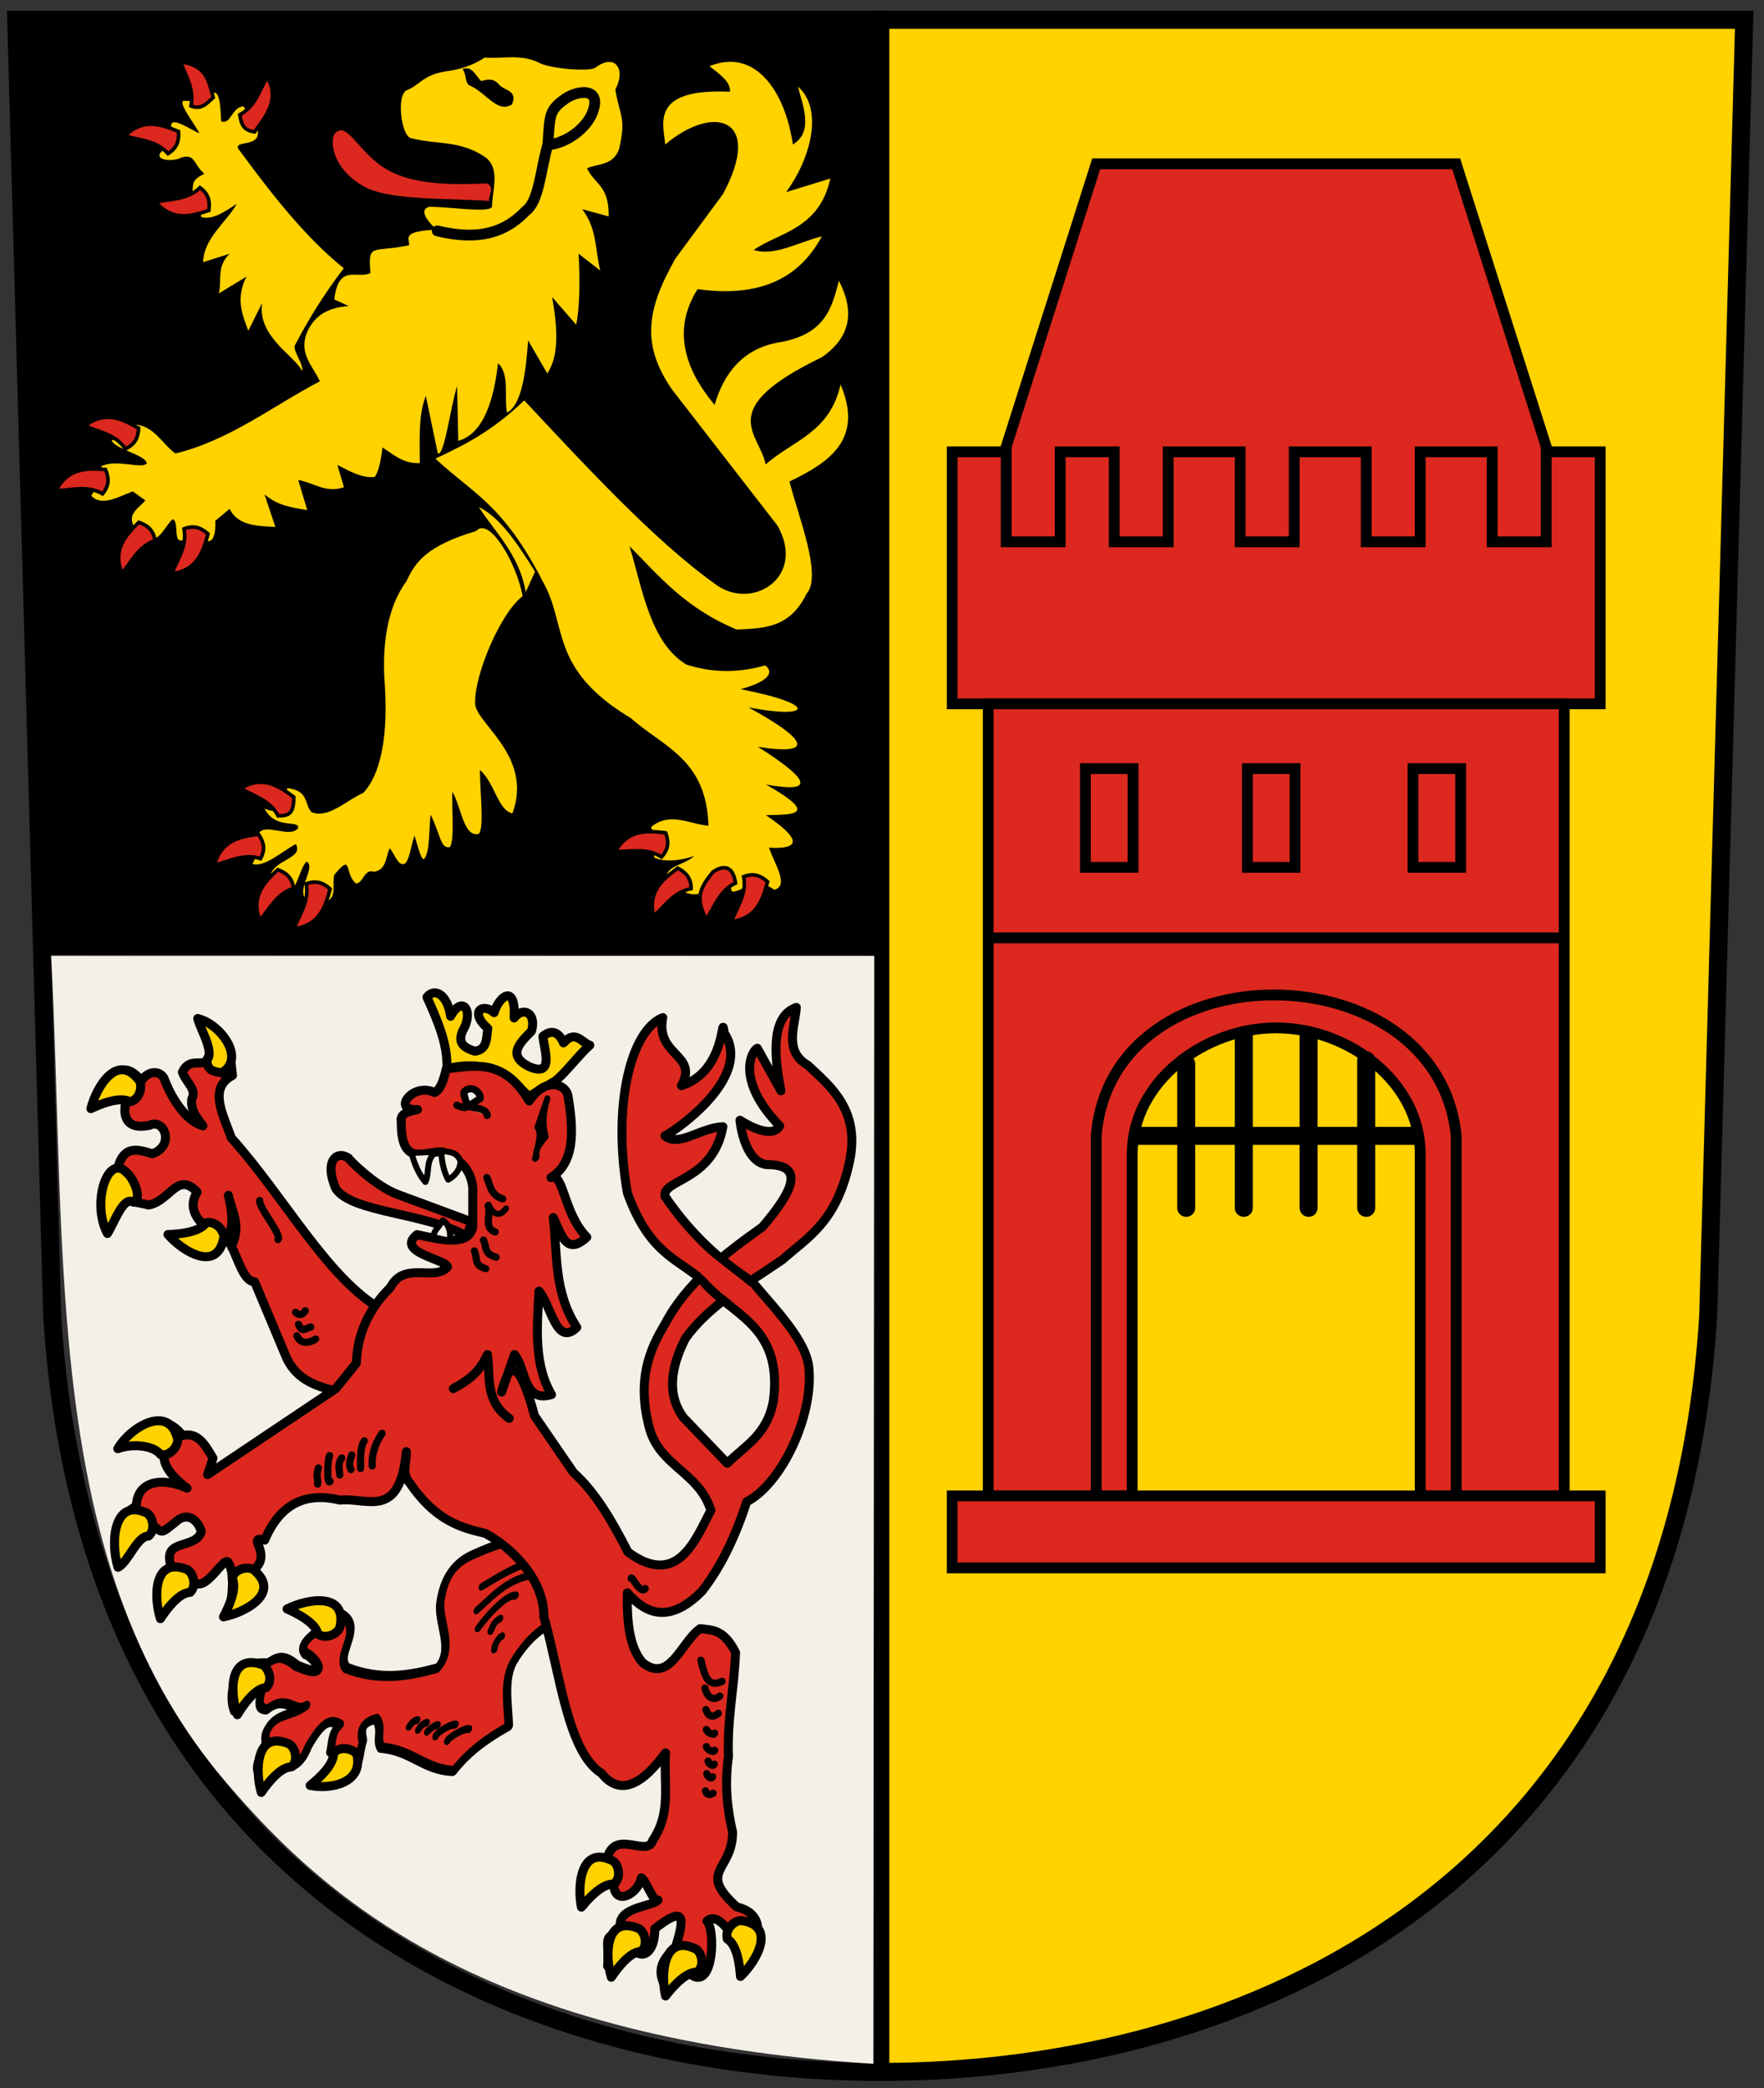
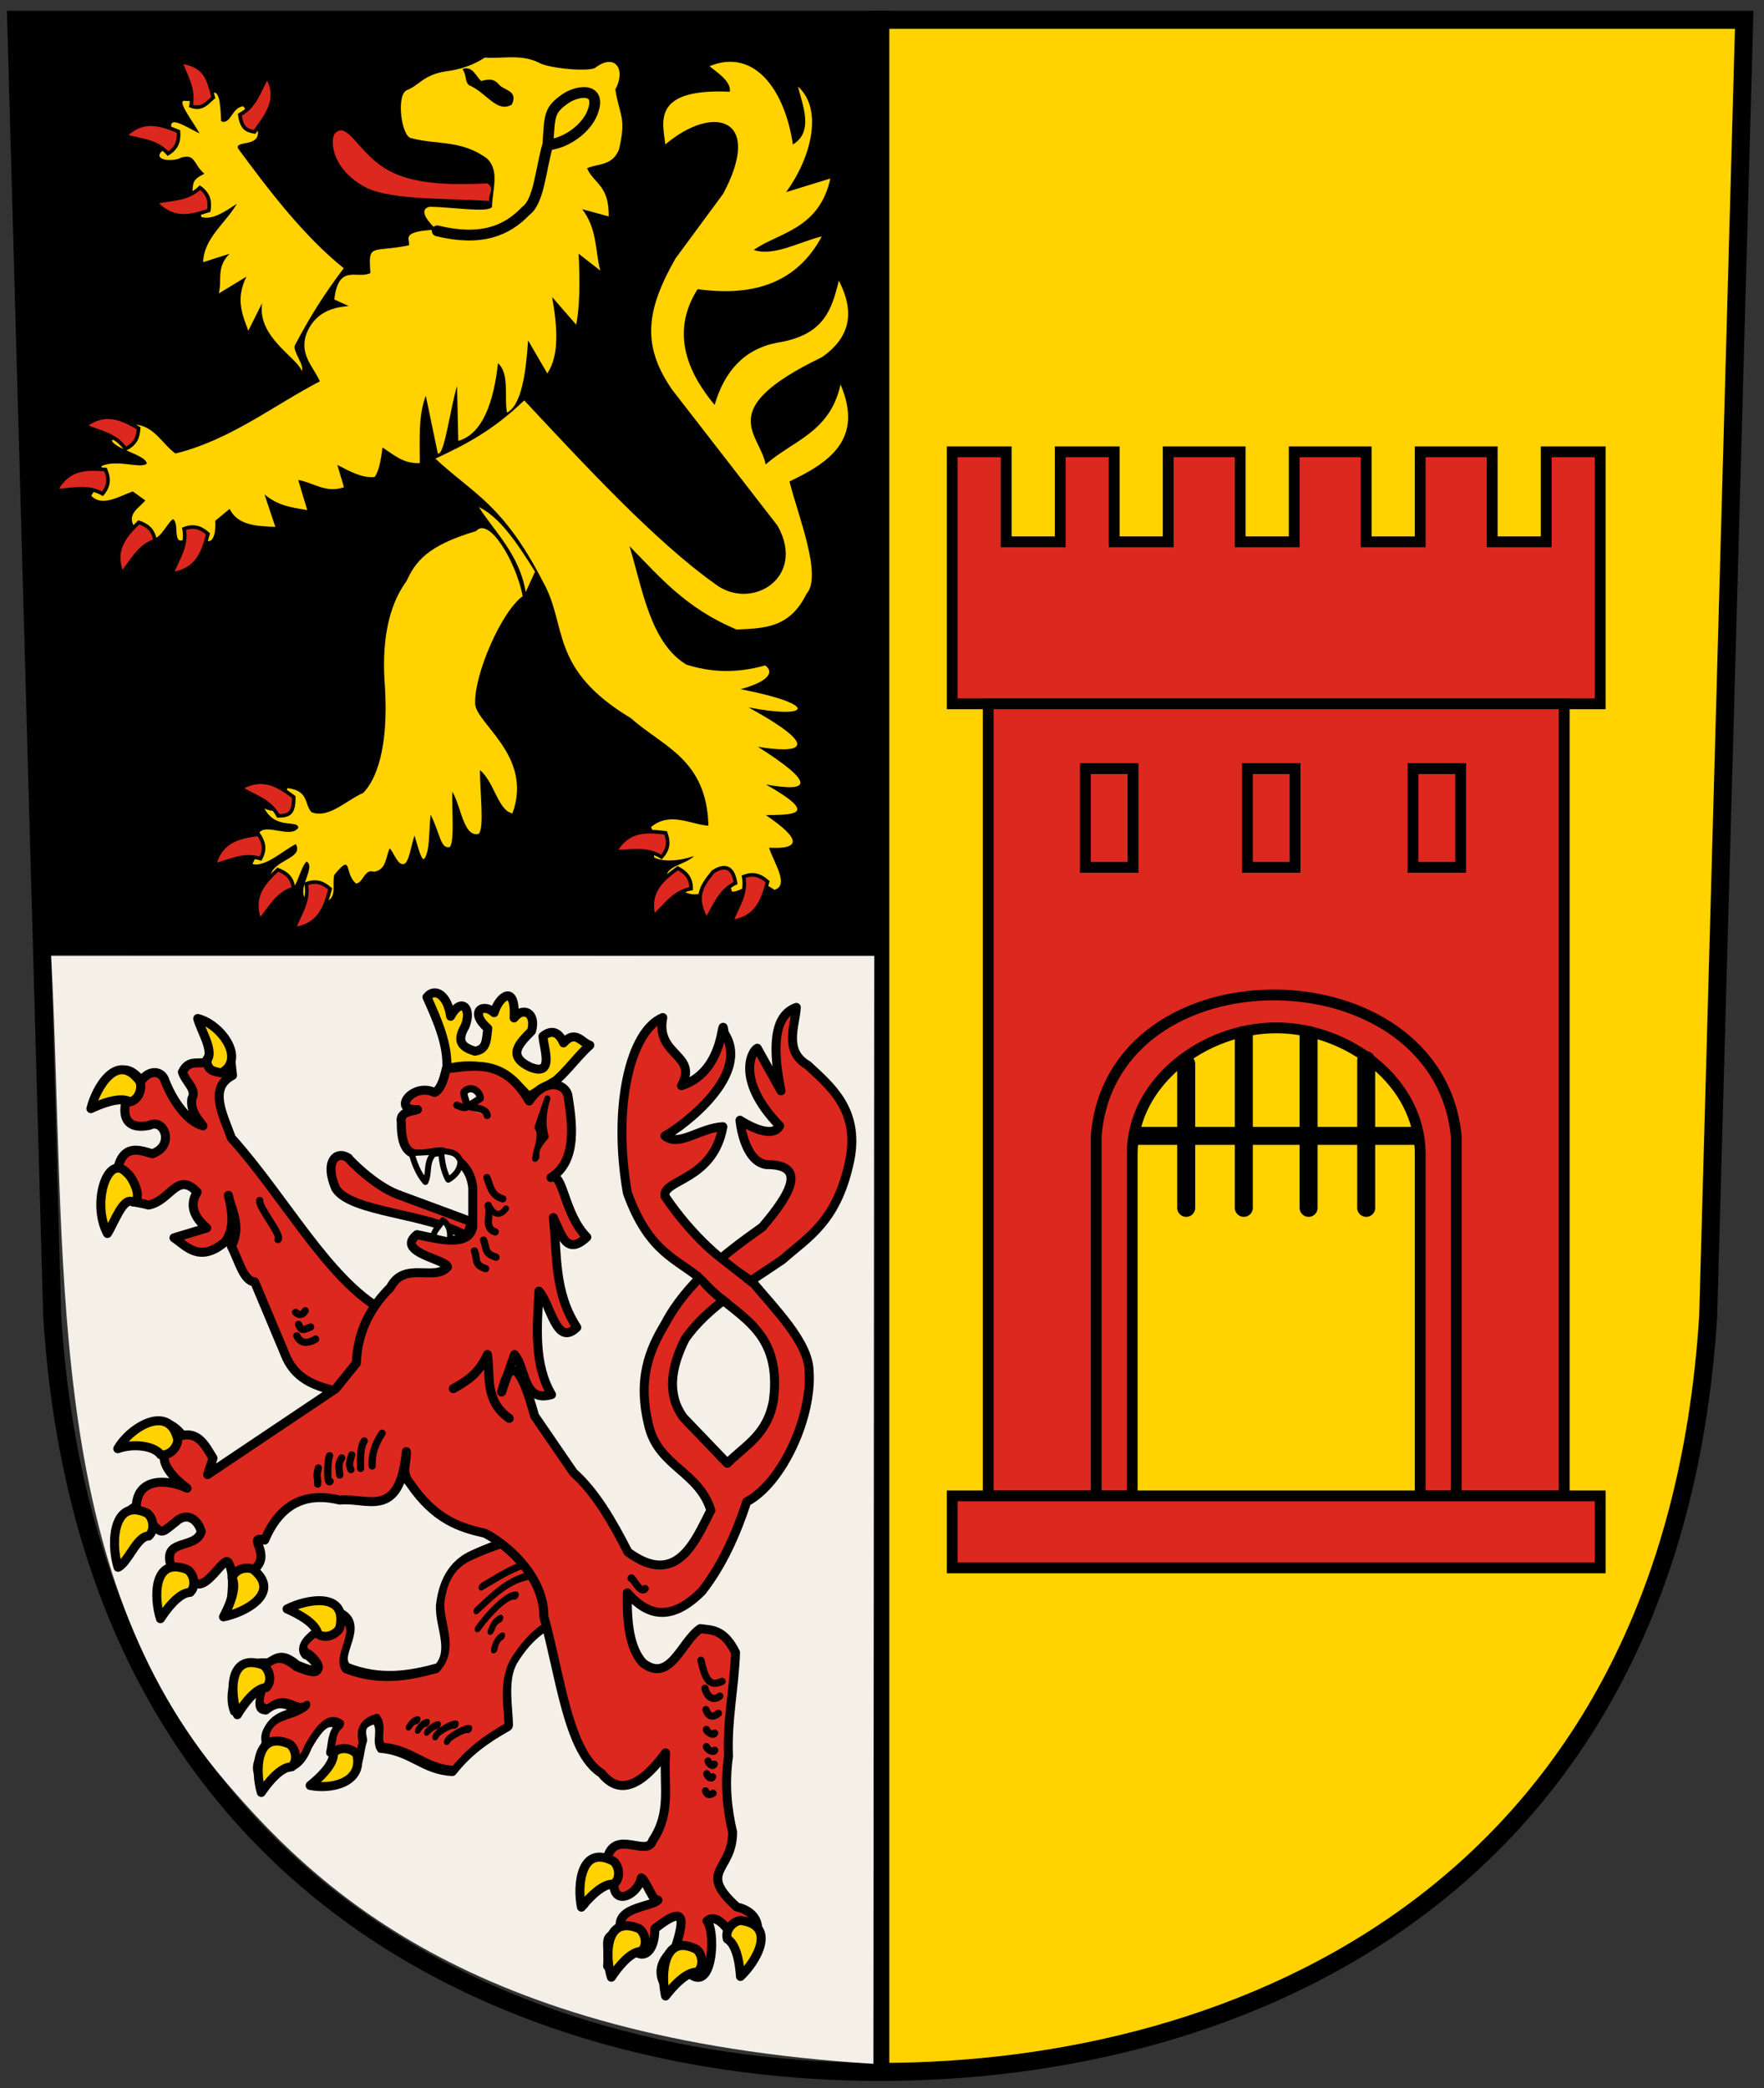
<svg xmlns="http://www.w3.org/2000/svg" height="580" width="490" version="1.1">
  <rect width="100%" height="100%" fill="#333333" stroke="none" />
  <g transform="translate(0,-472.362)">
    <g transform="translate(-35.5,195.5)">
      <path stroke-linejoin="miter" d="m520,282.36-10,360c-10,160-130,210-230,210v-570z" stroke="#000" stroke-linecap="butt" stroke-miterlimit="4" stroke-dasharray="none" stroke-width="5" fill="#ffd200" />
-       <path stroke-linejoin="miter" d="m340,322.36,100,0,35,110-170,0z" stroke="#000" stroke-linecap="butt" stroke-miterlimit="4" stroke-dasharray="none" stroke-width="3" fill="#dc281e" />
      <path stroke-linejoin="miter" d="m300,402.36,15,0,0,25,15,0,0-25,15,0,0,25,15,0,0-25,20,0,0,25,15,0,0-25,20,0,0,25,15,0,0-25,20,0,0,25,15,0,0-25,15,0,0,70-180,0z" stroke="#000" stroke-linecap="butt" stroke-miterlimit="4" stroke-dasharray="none" stroke-width="3" fill="#dc281e" />
      <path stroke-linejoin="miter" d="m310,472.36,160,0,0,220-40,0,0-95c0-20-20-35-40-35s-40,15-40,35v95h-40z" stroke="#000" stroke-linecap="butt" stroke-miterlimit="4" stroke-dasharray="none" stroke-width="3" fill="#dc281e" />
      <rect stroke-linejoin="miter" stroke-dasharray="none" height="20" width="180" stroke="#000" stroke-linecap="round" stroke-miterlimit="4" y="692.36" x="300" stroke-width="3" fill="#dc281e" />
      <rect stroke-linejoin="miter" stroke-dasharray="none" height="27.42" width="13.237" stroke="#000" stroke-linecap="round" stroke-miterlimit="4" y="490.36" x="337" stroke-width="3" fill="none" />
      <rect stroke-linejoin="miter" stroke-dasharray="none" height="27.42" width="13.237" stroke="#000" stroke-linecap="round" stroke-miterlimit="4" y="490.36" x="382" stroke-width="3" fill="none" />
      <rect stroke-linejoin="miter" stroke-dasharray="none" height="27.42" width="13.237" stroke="#000" stroke-linecap="round" stroke-miterlimit="4" y="490.36" x="428" stroke-width="3" fill="none" />
      <path stroke-linejoin="miter" d="m340,692.36,0-100c4.312-52.66,94.8-51.714,100,0v100" stroke="#000" stroke-linecap="butt" stroke-miterlimit="4" stroke-dasharray="none" stroke-width="3" fill="none" />
-       <path stroke-linejoin="miter" d="m310,537.36,160,0" stroke="#000" stroke-linecap="butt" stroke-miterlimit="4" stroke-dasharray="none" stroke-width="3" fill="none" />
      <path stroke-linejoin="miter" d="m350,592.36,80,0,0,0,0,0" stroke="#000" stroke-linecap="butt" stroke-miterlimit="4" stroke-dasharray="none" stroke-width="5" fill="none" />
      <path stroke-linejoin="round" d="m381,564.36,0,48" stroke="#000" stroke-linecap="round" stroke-miterlimit="4" stroke-dasharray="none" stroke-width="5" fill="none" />
      <path stroke-linejoin="round" d="m399,564.36,0,48" stroke="#000" stroke-linecap="round" stroke-miterlimit="4" stroke-dasharray="none" stroke-width="5" fill="none" />
      <path stroke-linejoin="round" d="m365,572.36,0,40" stroke="#000" stroke-linecap="round" stroke-miterlimit="4" stroke-dasharray="none" stroke-width="5" fill="none" />
      <path stroke-linejoin="round" d="m415,571.36,0,41" stroke="#000" stroke-linecap="round" stroke-miterlimit="4" stroke-dasharray="none" stroke-width="5" fill="none" />
      <path stroke-linejoin="miter" d="m40,282.36,10,360c10,160,130,210,230,210v-570z" stroke="#000" stroke-linecap="butt" stroke-miterlimit="4" stroke-dasharray="none" stroke-width="5" fill="none" />
      <path d="m40,282.36,240,0,0,260-231.18-0.236z" fill="#000" />
-       <path d="m49.692,542.36,228.65,0-0.236,307.75c-112.33-6.94-155.51-49.05-182.24-81.08-48.403-59.45-41.778-142.76-46.166-226.67z" fill="#f4f0e8" />
+       <path d="m49.692,542.36,228.65,0-0.236,307.75c-112.33-6.94-155.51-49.05-182.24-81.08-48.403-59.45-41.778-142.76-46.166-226.67" fill="#f4f0e8" />
      <path stroke-linejoin="round" d="m159.61,573.74c8.803-2.36,16.348,0.285,22.687,7.731l7.628-4.479c3.225-2.796,6.35-7.101,9.417-9.818-2.21-0.638-3.986-4.42-7.306-0.64-1.167-2.703-3.03-3.987-5.718-1.846,0.232,3.449,3.331,11.43-3.654,8.521-6.49-3.117-2.798-6.624,0.482-9.957,1.437-5.12-2.406-6.868-4.838-3.646,0.534-9.687-4.152-6.113-5.557-1.468-3.093-2.854-7.028-0.265-1.768,4.365-0.375,3.045-0.19,5.908-3.573,6.342-4.235-1.285-4.878-3.202-2.708-6.982,2.047-5.099-1.155-8.153-4.035-2.722-0.795-5.783-4.315-8.162-6.572-5.315,2.994,6.638,5.891,13.275,5.516,19.913z" stroke="#000" stroke-linecap="butt" stroke-miterlimit="4" stroke-dasharray="none" stroke-width="2.493" fill="#ffd200" />
      <path stroke-linejoin="round" d="m94.236,564.91c4.688,0.778,4.756,0.245,5.841,10.663-6.763,3.526-2.613,10.849-0.309,17.362,14.911,16.619,26.844,39.318,42.028,47.836l-4.001,9.362c-0.347,8.993-4.986,9.861-8.272,13.29-5.168-1.292-11.369-2.75-14.446-9.427l-8.838-21.064c-3.147-0.233-4.46-6.13-6.467-9.88,2.976-5.815-0.176-10.348-0.824-14.165,1.102,4.638,1.777,9.172-0.89,12.889-7.13,6.023-10.748,1.24-14.232-1.096l9.091-2.73c-3.631-3.087-4.868-6.38-2.667-9.971-5.497-5.87-7.39,2.419-13.489,3.606-4.61-1.313-6.066-0.179-6.141-4.403-2.139,4.93-4.768,3.293-4.515,7.542,0.561-2.699-6.739-4.114,1.965-12.893,1.63-7.183,5.86-5.679,9.732-4.499,6.406-2.234,3.304-10.002-0.782-7.901-6.86,1.431-7.655-3.08-6.285-7.605-2.5-2.287-5.73,0.138-8.891,1.325,3.627-6.13,7.09-13.259,12.902-6.098,2.322-3.298,5.861-2.778,6.627,0.139,2.096,5.277,6.046,11.18,10.492,12.379-1.24-1.783-3.62-4.063-3.06-7.565,1.437-2.516-1.675-4.494-2.641-7.364,1.668-3.399,3.951-2.232,6.382-2.687,1.909-3.438,2.946-4.737,1.689-7.043z" stroke="#000" stroke-linecap="butt" stroke-miterlimit="4" stroke-dasharray="none" stroke-width="2.5" fill="#dc281e" />
      <g stroke-linejoin="round" transform="matrix(0.575,0.275,-0.407,0.802,201.772,437.857)" stroke="#000" stroke-miterlimit="4" stroke-dasharray="none">
        <path d="m89.705,326.55c-2.293-5.223,8.976-4.967,12.726-3.829,14.004-0.342,6.857,11.966,14.209,14.221,15.339-0.765,25.785-6.046,35.4-12.096,2.853-7.606-7.679-12.123-11.518-18.184-3.441-6.614-3.506-12.767,2.837-18.046,13.574-11.833,27.365-18.239,42.72-21.164,11.688,5.594,16.228,11.903,19.082,18.38-9.572,7.143-22.748,9.117-24.756,27.114-0.21,6.656,6.302,12.599,10.902,18.576-5.647,5.89-10.518,12.168-12.626,19.827-11.904,3.625-20.38-0.26-32.715,3.17-3.819-1.453-3.077-5.717-7.747-7.339-4.66,2.946-3.983,5.056-0.625,8.002,0.88,4.433,5.044,8.309,0.265,11-1.869,4.439-10.864,6.907-6.87-5.713,1.907,0.382-0.013,2.581-4.159,1.788-0.741-2.497-3.398-5.216-1.485-8.597-4.859-0.46-7.354,1.213-8.005,10.281,0.753,5.088-1.213,7.456-4.459,8.544-3.169,0.714-3.843-2.313-5.391-4.03-1.21,3.894-4.701,6.146-0.636,10.588-8.159-1.977-5.475-4.784-6.743-9.345,0.099-2.367-1.933-2.188-2.002-4.739-0.165-6.14,6.758-7.097,10.326-12.106-2.939,3.934-10.043-0.78-14.379,6.203-3.902,1.226-5.398-1.054-6.203-7.351-3.544,5.294-7.962,2.349-6.447,11.94-5.581-3.429-10.688-13.548,3.314-17.301,2.271-2.128,3.08-5.078,12.141-3.387,19.424-0.614,2.514-5.3,1.421-4.526-4.995-1.211-2.264-5.27,1.06-9.546-1.148-5.241-14.417,1.074-9.637-2.336z" stroke-linecap="butt" stroke-width="3.303" fill="#dc281e" />
        <path d="m180.63,277.28c-15.482,4.474-20.85,11.837-27.315,18.887" stroke-linecap="round" stroke-width="2.643" fill="none" />
        <path d="m178.14,283.4c-15.482,4.474-17.841,12.338-22.134,20.057" stroke-linecap="round" stroke-width="2.643" fill="none" />
        <path d="m168.12,294.26c-3.113,0.462-6.809,7.825-8.093,14.039" stroke-linecap="round" stroke-width="2.643" fill="none" />
        <path d="m166.64,302.76c-1.955,1.858-1.099,3.382-1.139,4.572" stroke-linecap="round" stroke-width="2.643" fill="none" />
        <path d="m170.82,307.44c-1.119,0.856-1.099,3.382-0.304,4.572" stroke-linecap="round" stroke-width="2.643" fill="none" />
        <path d="m202.07,282.53c-1.999-3.276-10.486-2.555-10.499-2.448" stroke-linecap="round" stroke-width="2" fill="none" />
        <path d="m189.37,270.33c-1.955,1.858-0.598,5.555-0.638,6.745" stroke-linecap="round" stroke-width="2" fill="none" />
        <path d="m170.34,343.82c-0.96-0.194,3.893-5.992,6.003-6.166" stroke-linecap="round" stroke-width="2.643" fill="none" />
        <path d="m164.89,344.06c-0.96-0.194,3.225-5.658,5.334-5.831" stroke-linecap="round" stroke-width="2.643" fill="none" />
        <path d="m160.71,343.9s1.052-2.649,2.66-3.157" stroke-linecap="round" stroke-width="2.643" fill="none" />
        <path d="m156.81,344.56s0.216-2.482,1.824-2.99" stroke-linecap="round" stroke-width="2.643" fill="none" />
        <path d="m152.63,344.9s0.216-2.315,1.824-2.823" stroke-linecap="round" stroke-width="2.643" fill="none" />
      </g>
      <path stroke-linejoin="round" d="m209.77,608.2c-4.234-24.215,0.923-45.118,9.83-48.694-2.088,10.703,10.051,10.141,5.193,18.91,12.786-4.115,10.962-21.511,11.869-14.655,7.757,11.577-11.434,25.854-16.442,28.602,3.845,3.214,9.771-2.262,16.08-2.542-2.703,15.142-16.931,14.581-16.08,19.326,7.406,10.93,15.904,18.299,24.168,23.638,6.117,7.404,15.695,16.829,15.857,24.834,0.924,12.753-7.429,31.157-17.327,36.389-3.888,11.875-8.089,19.219-12.411,24.82-8.626,8.663-15.15,6.886-20.739,0.473-0.171,7.992,0.526,15.146,4.246,19.383,7.571,6.02,10.76-5.929,16.003-9.455,3.266,0.424,6.532,0.121,9.798,6.619-0.299,9.386-2.395,18.832-1.96,28.838-1.076,7.715-0.386,14.579,1.143,21.038,0.054,10.952-10.025,10.663,1.155,20.808,9.857,2.273,5.355,13.184,0.057,12.586,0.639-2.08-4.753-11.878-8.33-8.681,2.357,2.539,1.845,18.33-3.866,15.269,0,0-4.965-5.53-6.793,4.018-3.015-3.736-3.162-7.721,1.851-11.785,3.14-9.735,1.936-11.31-5.679-5.366,0.05,6.338-3.161,8.654-5.726,6.007-3.223-2.907-4.515-3.872-7.389,4.393,0.509-7.317-1.691-8.543,4.02-9.235-3.131-7.239,8.287-7.087,9.961-9.104-1.103,0.984-3.475-5.725-4.6-6.192-1.175,5.441-9.492,8.715-7.321-1.372-2.317,3.194-7.685,4.945-8.642,8.746-0.371-9.115,0.019-14.08,6.468-12.781,2.091-8.319,11.154-0.117,12.625-4.947,5.254-7.869,3.009-14.788,3.593-24.347-7.522,10.23-13.304,11.326-17.799,5.673-9.318-5.848-11.46-27.278-16.003-43.494,0.071-10.539-9.222-19.436-16.33-23.165-6.968-1.572-13.935-3.709-20.902-13.946-2.57-2.915-0.74-5.831-0.98-8.746-1.834,19.148-10.873,12.633-18.453,13.474-10.118-2.486-16.879,1.622-20.902,11.11-5.463-1.518,2.543,4.12-3.221,8.354,0.95,5.924-6.216,9.268-6.216,9.268s1.469-8.246-0.717-11.479c-1.262-1.866-7.146,10.28-10.149,4.46-3.909,4.913-8.171-0.25-6.842,8.624-5.091-4.675-1.057-8.049,1.221-11.812-2.826-8.092,6.759-4.63,8.322-9.78-0.93-3.299-3.957-5.725-7.219-2.6-3.817,2.901-3.392,3.426-6.38,0.587-2.628,1.012-8.223,5.13-8.71,9.83-2.976-7.439-0.237-12.426,4.251-14.909,0.348-7.846,8.416-7.624,14.104-4.964-3.295-2.465-8.769-7.401-5.249-11.704-3.803-1.342-10.26-3.303-12.323-0.236,2.896-5.657,10.86-9.898,16.293-2.698,4.597-1.105,6.584,3.241,8.495,6.288l-1.502,4.569,35.599-23.874,5.715-7.091c0.235-7.186,2.815-14.457,9.471-21.038,3.81-7.445,12.356-1.533,15.84-5.673-0.153-2.081-14.715-4.05-8.462-8.982,6.701,1.447,14.387,3.358,15.484-2.127v-10.873c-0.78-7.409-6.372-8.672-8.328-9.928-3.834-0.774-11.656,5.127-11.525-8.273-0.626-2.915,3.038-3.052,4.504-3.546-7.314,0.528-1.381-7.679,4.736-4.728,1.603-0.716,2.527-3.401,3.266-6.619,6.695-0.434,15.676-3.614,23.025,8.982,4.457-6.727,10.191-4.827,10.778-1.418,1.076,6.958,2.852,18.075-4.736,22.692,3.481-1.765,3.441,9.929,9.961,16.547-5.633,5.252-6.966-0.547-9.308-5.437,1.164,10.245,0.099,20.666,6.532,30.493-5.685,5.604-7.134-6.162-10.503-10.058-0.575,10.157-1.44,20.411,3.481,28.732-7.987,2.345-6.991-7.231-10.288-11.11l-3.592,10.401c2.338-9.224,5.054-8.466,9.169,6.613l10.809,15.763c6.104,5.436,10.749,13.512,15.131,22.064,13.888,10.26,18.908-3.818,23.025-11.583-3.29-10.639-14.221-12.16-17.095-22.929-3.515-13.385,0.073-21.726,4.358-28.838,5.9-11.27,16.395-19.381,27.025-26.915,7.952-9.276,12.557-17.438,1.103-17.35-6.324-0.982-7.299-12.33-7.299-12.33s8.675,5.806,11.023,1.582c-12.432-12.816-7.672-20.968-6.213-21.575l6.577,11.829c-3.042-15-0.806-21.356,4.266-23.171-0.358,5.34-3.565,12.129,3.2,16.069,6.082,5.7,14.507,12.318,11.646,26.431-3.559,17.042-11.49,21.192-18.726,27.589-9.655,6.606-20.685,12.927-26.982,21.964-4.117,8.147-5.076,15.608-0.499,21.867l12.186,12.71c4.897-4.923,11.142-7.894,12.817-17.482,2.664-21.078-11.949-23.63-19.836-33.392-6.841-5.995-14.641-7.353-20.739-24.229z" stroke="#000" stroke-linecap="butt" stroke-miterlimit="4" stroke-dasharray="none" stroke-width="2.493" fill="#dc281e" />
      <path stroke-linejoin="round" d="m132.28,598.51c-3.472-2.269-6.741,1.171-3.498,8.51,4.365,6.728,25.301,6.7,36.408,13.237l1.306-4.018-20.412-7.564c-6.739-2.491-14.038-10.164-13.804-10.164z" stroke="#000" stroke-linecap="butt" stroke-miterlimit="4" stroke-dasharray="none" stroke-width="2.493" fill="#dc281e" />
      <path stroke-linejoin="round" d="m149.79,597.13c0.732,2.521,1.723,5.516,3.865,8.037,1.266-2.45-0.119-6.067,2.975-8.4z" stroke="#000" stroke-linecap="butt" stroke-miterlimit="4" stroke-dasharray="none" stroke-width="1.662" fill="#f4f0e8" />
      <path stroke-linejoin="round" d="m158.11,596.38c-0.065,1.958,0.455,5.653,1.9,8.152,1.536-0.876,3.394-2.549,3.398-5.2-1.274-2.953-3.456-2.272-5.298-2.951z" stroke="#000" stroke-linecap="butt" stroke-miterlimit="4" stroke-dasharray="none" stroke-width="1.662" fill="#f4f0e8" />
      <path stroke-linejoin="round" d="m161.43,662.56c3.428-1.978,6.89-3.802,9.471-9.455,0.888,6.127-0.87,12.764,6.042,17.728" stroke="#000" stroke-linecap="round" stroke-miterlimit="4" stroke-dasharray="none" stroke-width="2.5" fill="none" />
      <path stroke-linejoin="round" d="m170.74,603.94c0.971,2.21,1.009,4.871,4.409,5.91" stroke="#000" stroke-linecap="round" stroke-miterlimit="4" stroke-dasharray="none" stroke-width="2" fill="none" />
      <path stroke-linejoin="round" d="m187.56,581.96-2.776,8.037c1.475,1.935-0.16,5.671-0.653,8.746,1.361-1.267-1.464-1.08,2.939-6.146-0.838-2.966-0.847-6.412,0.49-10.637z" stroke="#000" stroke-linecap="butt" stroke-miterlimit="4" stroke-dasharray="none" stroke-width="1.662" fill="#000" />
      <path stroke-linejoin="round" d="m162.41,583.85c4.954,2.163,1.735-1.606,1.969-3.655,2.066-2.288,4.699,0.161,4.513,1.785l-3.317,2.157c1.222,0.441,5.158,0.486,5.259,2.55" stroke="#000" stroke-linecap="round" stroke-miterlimit="4" stroke-dasharray="none" stroke-width="2" fill="#f4f0e8" />
      <path stroke-linejoin="round" d="m230.2,738.01c1.113,4.854,2.143,7.607,5.879,5.869" stroke="#000" stroke-linecap="round" stroke-miterlimit="4" stroke-dasharray="none" stroke-width="2" fill="none" />
      <path stroke-linejoin="round" d="m171.2,611.46c1.103,2.449,2.905,3.79,4.871,1.062" stroke="#000" stroke-linecap="round" stroke-miterlimit="4" stroke-dasharray="none" stroke-width="1.662" fill="none" />
      <path stroke-linejoin="round" d="m169.81,621.32c0.971,2.21,0.085,3.701,3.485,4.739" stroke="#000" stroke-linecap="round" stroke-miterlimit="4" stroke-dasharray="none" stroke-width="2" fill="none" />
      <path stroke-linejoin="round" d="m167.27,624.33c0.971,2.21-0.261,3.868,3.139,4.907" stroke="#000" stroke-linecap="round" stroke-miterlimit="4" stroke-dasharray="none" stroke-width="2" fill="none" />
      <path stroke-linejoin="round" d="m171.08,611.79c0.971,2.21-1.416,6.208,1.984,7.247" stroke="#000" stroke-linecap="round" stroke-miterlimit="4" stroke-dasharray="none" stroke-width="2" fill="none" />
      <path stroke-linejoin="round" d="m118.43,644.72c0.971,2.21,1.471,1.361,3.37,0.728" stroke="#000" stroke-linecap="round" stroke-miterlimit="4" stroke-dasharray="none" stroke-width="2" fill="none" />
      <path stroke-linejoin="round" d="m117.96,647.9c1.496,3.461,5.217,0.895,5.217,0.895" stroke="#000" stroke-linecap="round" stroke-miterlimit="4" stroke-dasharray="none" stroke-width="2" fill="none" />
      <path stroke-linejoin="round" d="m141.64,674.97c-2.043,3.028-2.953,6.057-2.75,9.085" stroke="#000" stroke-linecap="round" stroke-miterlimit="4" stroke-dasharray="none" stroke-width="2" fill="none" />
      <path stroke-linejoin="round" d="m136.69,677.09c-1.351,1.858-0.996,6.455-1.023,7.645" stroke="#000" stroke-linecap="round" stroke-miterlimit="4" stroke-dasharray="none" stroke-width="2" fill="none" />
      <path stroke-linejoin="round" d="m133.2,680.99c-0.405,1.357-0.987,2.714-0.21,4.071" stroke="#000" stroke-linecap="round" stroke-miterlimit="4" stroke-dasharray="none" stroke-width="2" fill="none" />
      <path stroke-linejoin="round" d="m130.43,681.83c-1.351,1.858-0.529,3.55-0.556,4.739" stroke="#000" stroke-linecap="round" stroke-miterlimit="4" stroke-dasharray="none" stroke-width="2" fill="none" />
      <path stroke-linejoin="round" d="m127.06,681.18c-0.542,0.688-0.88,8.375,0.148,7.144" stroke="#000" stroke-linecap="round" stroke-miterlimit="4" stroke-dasharray="none" stroke-width="2" fill="none" />
      <path stroke-linejoin="round" d="m123.94,684.6c-0.773,2.861-0.061,2.294-0.204,4.486" stroke="#000" stroke-linecap="round" stroke-miterlimit="4" stroke-dasharray="none" stroke-width="2" fill="none" />
      <path stroke-linejoin="round" d="m117.61,641.38c0.892,0.763,1.785,1.009,2.677-0.442" stroke="#000" stroke-linecap="round" stroke-miterlimit="4" stroke-dasharray="none" stroke-width="2" fill="none" />
      <path stroke-linejoin="round" d="m214.72,718.1c-1.351,1.858-3.877-3.972-3.905-2.782" stroke="#000" stroke-linecap="round" stroke-miterlimit="4" stroke-dasharray="none" stroke-width="2" fill="none" />
      <path stroke-linejoin="round" d="m107.64,610.31c-0.406,1.858,6.305,9.655,5.073,10.845" stroke="#000" stroke-linecap="round" stroke-miterlimit="4" stroke-dasharray="none" stroke-width="2" fill="none" />
      <path stroke-linejoin="round" d="m155.99,620.52c-0.065-1.958,1.043-2.2,2.488-4.699,1.536,0.876,2.438,3.189,1.864,5.673z" stroke="#000" stroke-linecap="butt" stroke-miterlimit="4" stroke-dasharray="none" stroke-width="1.662" fill="#f4f0e8" />
      <path stroke-linejoin="round" d="m231.31,745.77c0.882,3.35,2.951,3.261,4.147,2.192" stroke="#000" stroke-linecap="round" stroke-miterlimit="4" stroke-dasharray="none" stroke-width="2" fill="none" />
      <path stroke-linejoin="round" d="m231.6,751.72c0.766,2.347,2.258,2.091,3.454,1.022" stroke="#000" stroke-linecap="round" stroke-miterlimit="4" stroke-dasharray="none" stroke-width="2" fill="none" />
      <path stroke-linejoin="round" d="m231.72,757.23c0.073,0.675,1.912,1.924,2.299,1.022" stroke="#000" stroke-linecap="round" stroke-miterlimit="4" stroke-dasharray="none" stroke-width="2" fill="none" />
      <path stroke-linejoin="round" d="m231.72,762c0.073,0.675,1.912,1.924,2.299,1.022" stroke="#000" stroke-linecap="round" stroke-miterlimit="4" stroke-dasharray="none" stroke-width="2" fill="none" />
      <path stroke-linejoin="round" d="m232.18,766.01c0.073,0.675,1.334,1.757,1.722,0.855" stroke="#000" stroke-linecap="round" stroke-miterlimit="4" stroke-dasharray="none" stroke-width="2" fill="none" />
      <path stroke-linejoin="round" d="m231.83,769.52c0.073,0.675,1.219,1.757,1.606,0.855" stroke="#000" stroke-linecap="round" stroke-miterlimit="4" stroke-dasharray="none" stroke-width="2" fill="none" />
      <path stroke-linejoin="round" d="m233.57,774.95c-0.992,0.64-1.712,0.493-2.089-0.65" stroke="#000" stroke-linecap="round" stroke-miterlimit="4" stroke-dasharray="none" stroke-width="2" fill="none" />
      <path d="m231.25,624.28,13.048,10.279-5.485,3.761c-3.728-2.711-6.893-6.236-10.335-9.36z" fill="#dc281e" />
      <path stroke-linejoin="round" d="m60.75,584.8c1.496-6.015,7.283-15.563,13.237-8.037,1.236,1.235,0.628,5.42-2.364,6.146-2.758-1.591-8.116,0.586-10.873,1.891z" stroke="#000" stroke-linecap="round" stroke-miterlimit="4" stroke-dasharray="none" stroke-width="2.5" fill="#ffd200" />
      <path stroke-linejoin="round" d="m90.429,559.76c6.481,1.606,13.461,11.29,6.576,15.108-1.908-0.377-3.989-0.502-4.036-3.58,2.161-2.338-1.876-8.55-2.539-11.528z" stroke="#000" stroke-linecap="round" stroke-miterlimit="4" stroke-dasharray="none" stroke-width="2.5" fill="#ffd200" />
      <path stroke-linejoin="round" d="m65.34,619.47c-4.553-8.448,0.151-22.675,5.437-16.783,1.473,0.999,4.646,7.311,1.655,8.037-2.758-1.591-5.279,6.022-7.091,8.746z" stroke="#000" stroke-linecap="round" stroke-miterlimit="4" stroke-dasharray="none" stroke-width="2.5" fill="#ffd200" />
-       <path stroke-linejoin="round" d="m82.152,619.76c4.06,4.683,13.547,10.571,15.442,1.163,0.542-1.661-1.897-5.116-4.893-4.407-1.737,2.668-7.499,3.157-10.549,3.244z" stroke="#000" stroke-linecap="round" stroke-miterlimit="4" stroke-dasharray="none" stroke-width="2.5" fill="#ffd200" />
      <path stroke-linejoin="round" d="m68.217,679.25c3.537-6.099,14.074-12.306,16.527-3.027,0.64,1.626-1.589,5.22-4.622,4.691-1.893-2.56-7.674-3.177-11.906-1.663z" stroke="#000" stroke-linecap="round" stroke-miterlimit="4" stroke-dasharray="none" stroke-width="2.5" fill="#ffd200" />
      <path stroke-linejoin="round" d="m68.284,712.19c-2.21-7.196-1.107-19.052,7.683-15.199,1.671,0.511,3.098,4.492,0.796,6.537-3.182-0.111-5.71,7.398-8.479,8.663z" stroke="#000" stroke-linecap="round" stroke-miterlimit="4" stroke-dasharray="none" stroke-width="2.5" fill="#ffd200" />
      <path stroke-linejoin="round" d="m80.064,726.47c-1.881-5.906-1.961-17.071,7.056-13.785,1.7,0.403,3.377,4.285,1.21,6.473-3.182,0.092-6.603,4.755-8.266,7.313z" stroke="#000" stroke-linecap="round" stroke-miterlimit="4" stroke-dasharray="none" stroke-width="2.5" fill="#ffd200" />
      <path stroke-linejoin="round" d="m97.573,725.96c6.079-1.209,15.891-6.538,8.654-12.842-1.175-1.293-5.384-0.884-6.251,2.07,1.459,2.83-0.969,8.079-2.403,10.772z" stroke="#000" stroke-linecap="round" stroke-miterlimit="4" stroke-dasharray="none" stroke-width="2.5" fill="#ffd200" />
      <path stroke-linejoin="round" d="m101.43,753.15c-2.055-5.848-2.466-17.005,6.645-13.988,1.712,0.353,3.503,4.184,1.402,6.434-3.178,0.186-6.459,4.948-8.046,7.554z" stroke="#000" stroke-linecap="round" stroke-miterlimit="4" stroke-dasharray="none" stroke-width="2.5" fill="#ffd200" />
      <path stroke-linejoin="round" d="m115.24,723.77c5.52-2.819,16.523-4.718,14.751,4.714-0.121,1.743-3.678,4.031-6.189,2.25-0.609-3.125-5.768-5.739-8.563-6.963z" stroke="#000" stroke-linecap="round" stroke-miterlimit="4" stroke-dasharray="none" stroke-width="2.5" fill="#ffd200" />
      <path stroke-linejoin="round" d="m108.08,774.73c-1.741-5.949-1.556-17.113,7.38-13.614,1.69,0.443,3.275,4.364,1.057,6.499-3.184,0.016-6.714,4.597-8.437,7.115z" stroke="#000" stroke-linecap="round" stroke-miterlimit="4" stroke-dasharray="none" stroke-width="2.5" fill="#ffd200" />
      <path stroke-linejoin="round" d="m121.65,772.79c5.809,1.191,14.631-0.745,13.026-8.375-0.568-1.653-4.596-2.94-6.56-0.569,0.221,3.176-4.084,7.038-6.466,8.944z" stroke="#000" stroke-linecap="round" stroke-miterlimit="4" stroke-dasharray="none" stroke-width="2.5" fill="#ffd200" />
      <path stroke-linejoin="round" d="m197.01,806.59c-1.243-6.072-0.138-17.183,8.479-12.958,1.648,0.582,2.903,4.62,0.517,6.564-3.174-0.247-7.07,4.027-8.996,6.394z" stroke="#000" stroke-linecap="round" stroke-miterlimit="4" stroke-dasharray="none" stroke-width="2.5" fill="#ffd200" />
      <path stroke-linejoin="round" d="m205.31,826.06c-1.795-5.933-1.714-17.098,7.255-13.681,1.694,0.428,3.315,4.334,1.117,6.489-3.183,0.045-6.671,4.659-8.371,7.192z" stroke="#000" stroke-linecap="round" stroke-miterlimit="4" stroke-dasharray="none" stroke-width="2.5" fill="#ffd200" />
      <path stroke-linejoin="round" d="m220.38,831.27c-1.402-6.037-0.588-17.173,8.137-13.176,1.663,0.538,3.023,4.542,0.688,6.549-3.18-0.164-6.963,4.211-8.825,6.627z" stroke="#000" stroke-linecap="round" stroke-miterlimit="4" stroke-dasharray="none" stroke-width="2.5" fill="#ffd200" />
      <path stroke-linejoin="round" d="m241.19,825.84c4.517-4.245,10.019-13.96,0.542-15.477-1.682-0.475-5.036,2.101-4.207,5.066,2.736,1.628,3.455,7.367,3.664,10.411z" stroke="#000" stroke-linecap="round" stroke-miterlimit="4" stroke-dasharray="none" stroke-width="2.5" fill="#ffd200" />
      <g transform="translate(8.023,-4.011)">
        <path fill="#ffd200" d="m240.01,465.7c2.415,1.679,1.433,4.367-6.797,6.597,22.249,4.362,19.236,8.389,2.194,5.062,21.355,11.759,13.636,12.747,2.601,10.945,16.168,10.238,14.556,12.697,2.238,10.473,15.551,8.822,6.87,8.324-0.013,8.518,9.829,6.647,9.744,9.518,0.855,9.034,1.499,4.479,5.701,10.502,1.473,11.708-5.716-4.263-8.423,0.573-11.739,0.504-1.162-3.233,0.177-4.015-3.201-4.45l-0.619,0.405c-1.432,4.346-5.631,5.1-7.768,4.677-2.881-0.57-3.754-3.28-5.468-2.219-3.823-5.516,3.592-5.37,6.547-8.345-4.476,1.587-8.895,1.624-11.117,0.43-0.835-7.077,0.459-5.668-0.878-8.445,5.318-4.363,10.636-0.798,15.955-0.37-0.516-18.608-12.762-21.966-21.519-29.861-22.828-13.67-17.604-25.7-24.365-37.726-11.239-21.98-19.766-24.753-29.965-34.377,8.12-3.801,15.84-7.658,24.663-16.18,16.842,17.991,36.048,38.851,52.89,50.896,10.027,7.853,25.64-1.565,17.492-16.074l-29.311-37.821c-8.554-12.38-7.158-22.144,0.946-36.402l13.237-17.965c11.282-21.087-2.548-25.119-16.074-13.71-0.529-5.851-4.199-15.646,17.965-14.656,0.272-2.796-2.916-4.901-5.673-7.091,12.354-5.073,20.884,6.355,23.165,21.747,5.955-3.574,2.6-11.12,1.418-16.074,7.246,6.416,3.413,20.224-3.309,29.311l12.292-3.782c-3.083,14.262-14.644,15.053-21.274,19.856,5.788,1.833,12.563-2.259,18.91-3.782-6.899,12.842-18.794,16.828-34.511,14.656-8.063,12.707-1.86,24.245,4.728,32.148,2.749-9.356,8.206-15.461,17.256-17.256,13.041-2.014,15.235-9.019,17.256-17.256,4.272,8.261,3.594,15.532-4.728,21.274-30.149,14.548-17.235,21.121-15.601,29.784,7.447-6.636,17.869-8.811,20.801-22.22,6.506,15.266-3.18,21.686-14.183,26.947,2.389,9.542,9.214,26.216,4.728,31.202-4.666,9.573-11.782,9.544-19.383,9.928-14.315-5.967-21.494-14.788-29.784-23.165,3.576,11.746,5.765,26.868,15.811,32.897,6.697,2.141,13.905,2.494,21.861,0.226z" />
        <path fill="#ffd200" d="m107.31,499.78c6.017,0.713,4.632,4.387,6.686,6.686,4.792,1.881,9.583-3.277,14.375-5.349,3.426-3.528,7.131-11.983,6.017-29.752-0.867-10.772,0.475-21.634,6.017-29.083,2.425-5.349,5.737-9.873,19.291-13.885,3.727-4.235,11.266,8.938,12.968,18.064-6.091,4.553-13.284,21.521-13.204,29.418-0.559,5.627,16.326,14.597,10.363,30.922-4.004-0.782-5.022-8.689-9.026-12.034-0.028,6.135,1.276,15.932-0.334,17.717-4.267,1.093-4.904-7.798-7.354-11.7-0.129,5.406,0.647,13.531-0.669,15.377-2.616,0.488-2.473-3.103-5.349-9.026-0.519,4.311-0.133,10.431-1.839,12.369-0.88,0.144-1.76-3.804-2.641-6.547-0.934,2.773-1.546,7.482-2.875,7.884-1.738,0.557-2.681-2.865-4.011-4.346-1.202,2.561-0.834,5.918-4.346,6.519-2.775-0.904-2.875,3.013-4.981,3.276-3.456-2.782-0.837-8.771-6.051-2.44-0.715,2.495,0.839,6.448-2.259,7.354l-5.931-1.003c-1.938-2.841,3.051-8.524,0.501-10.029-1.594,1.321-2.686,7.069-4.462,8.268-1.215-1.701-2.325-3.464-5.704-3.865,0.496-4.973,9.459-5.063,7.158-9.25-3.399,1.696-8.636,6.59-12.034,5.516,1.169-2.507,3.173-5.85,1.671-8.357,1.699-3.327,8.818,1.502,11.032-1.671,0.056-2.379-6.24,0.659-9.36-5.349,5.431,2.365,5.43-2.593,6.351-5.683z" />
        <path fill="#ffd200" d="m64.852,398.82c5.425,0.219,7.594,5.323,11.366,8.023,15.199-3.763,26.893-13.132,40.115-20.057-1.901-4.187-5.849-7.555-3.677-13.372,2.17-5.225,6.418-7.186,11.7-7.522l-4.011-1.839c1.137-10.171,6.521-5.481,10.029-7.354-0.675-8.5,0.336-5.559,10.697-7.689,0.448-1.713-2.735-3.88,7.689-4.346-1.952-1.732-5.359-5.502-2.006-6.351,5.794,0,16.68,1.787,17.383,0,0.088-4.635,2.212-9.949-1.337-13.372-7.02-5.267-14.04-3.805-21.06-5.683-2.822-0.336-4.293-12.257-1.17-13.372,3.438-1.371,4.487-4.206,10.697-5.181,3.801-0.508,7.498-1.598,10.864-3.844,4.959,0.365,9.917-1.012,14.876,1.337,2.822,1.772,14.725,2.709,15.956,1.391,5.392-3.987,8.458,0.536,5.438,6.13,1.158,7.416,3.15,7.646,1.003,16.715-1.883,4.581-5.783,3.783-8.859,5.181,2.014,4.44,6.137,4.663,6.017,13.372l-7.354-2.006c4.265,5.683,3.514,11.366,5.014,17.049l-6.017-4.68c0.408,8.257,0.26,15.029-0.669,19.723l-6.686-7.689c1.435,8.273,2.078,16.041-1.337,21.227l-5.349-9.193c-0.568,8.672-1.763,17.984-5.85,20.057-0.855-4.085,0.798-10.845-2.507-13.706-1.152,10.377-4.105,19.625-11.032,21.562l-0.334-15.21c-1.839,5.739-3.51,19.497-5.349,18.72l-3.343-16.046c-2.13,5.611-1.66,12.262-1.671,18.72-4.749,0.169-7.287-2.424-10.363-4.346-0.497,4.324-1.231,6.986-2.173,8.19-3.454,0.398-6.909-1.591-10.363-3.343l1.839,6.184c-5.047,1.769-8.479-1.308-12.703-2.006l2.507,8.357c-4.978-0.803-8.213-1.336-11.867-4.346l3.009,9.026c-5.251-0.219-10.498-0.445-12.703-5.014l-3.986,3.304c0.169,2.682-0.286,6.771-2.867,5.387-2.307-2.32-3.777-0.681-6.084-0.033-2.882,1.093-1.005-4.683-2.775-5.817-1.706,0.979-4.221,7.312-6.686,4.847-1.524-3.931-0.898-2.276-4.346-3.176-1.569-3.291,1.63-4.793,3.343-6.853l-3.51-2.507c-3.749,1.343-8.618,4.414-11.533,1.17,2.11-3.12,2.955-5.07,2.841-8.19,4.19-2.029,11.055,0.842,12.571-0.706-0.024-2.375-8.946-4.013-9.729-6.481,2.475-0.374,4.761-1.318,6.351-4.346z" />
        <path fill="#ffd200" d="m79.06,308.9c3.064,0.107,4.29,0.111,7.354-2.006,2.342-1.737,2.337,5.438,2.507,7.689,2.745,0.991,2.897-3.956,6.184-4.179l3.677,5.683c2.115,6.054-6.188,3.538-5.181,6.017,8.549,11.62,18.188,24.278,29.36,33.274-5.706,7.54-9.603,13.883-13.554,21.381-0.774,1.468,2.705,5.581,1.913,7.156-1.554-3.959-12.428-9.419-11.034-18.854l-3.844,7.689c-1.631-4.481-3.605-8.836-0.501-15.043l-7.689,4.68c0.947-3.677-0.769-7.354,3.009-11.032l-7.354,2.34c0.187-6.661,6.223-10.816,9.36-16.213-3.12,2.02-6.742,4.624-9.862,3.677-0.477-3.234-3.002-3.68-2.507-6.686,0.259-2.897-0.075-3.622,3.343-5.349-3.147-2.719-2.369-5.526-6.351-4.513-1.894,1.18-7.8,0.979-5.683-1.504,2.381-1.931,3.577-4.199,2.841-7.02-0.39-3.257,5.237,0.732,7.856,1.839-1.61-3.009-6.87-9.694-3.844-9.026z" />
        <path fill="#dc281e" d="m120.68,317.76c3.551-3.23,6.482,6.053,14.89,10.547,6.298,3.367,15.013,4.125,27.231,3.493,2.256,1.393,0.351,2.786,0.542,4.888-12.591-0.852-29.082-0.024-35.643-4.553-8.486-5.178-8.569-13.041-7.02-14.375z" />
        <path fill="#000" d="m155.95,300.04c2.769-0.97,3.619,1.899,5.181,3.343,1.825-0.46,3.262-0.851,4.847,0.836,1.264,1.846,5.56,1.629,3.677,5.683-4.125,2.539-7.131-3.42-11.867-5.349-1.272-1.098-0.59-2.627-1.839-4.513z" />
        <path stroke-linejoin="round" d="m148.93,345c12.261,2.995,19.409-0.081,24.57-5.516,3.733-2.643,4.123-11.531,6.184-18.553,0.508-8.037,0.296-9.406,4.68-12.536,3.5-2.552,10.983-3.529,7.354,4.513-2.269,4.538-7.651,7.804-11.867,8.19" stroke="#000" stroke-linecap="round" stroke-miterlimit="4" stroke-dasharray="none" stroke-width="3" fill="none" />
        <path d="m77.614,298.06c7.126,0.963,7.757,4.92,9.092,9.892-1.706,1.493-3.147,3.515-6.175,2.364,0.924-4.849-1.409-8.218-2.918-12.256z" stroke="#000" fill="#dc281e" />
        <path d="m101.68,302.26c3.727,6.15-0.464,11.077-3.494,15.239-2.233-0.39-3.564-0.966-4.097-4.754,4.354-2.327,5.397-6.774,7.591-10.485z" stroke="#000" fill="#dc281e" />
        <path d="m62.166,318.63c5.099-5.071,10.137-3.196,14.896-1.232,0.147,2.262-0.162,4.436-2.917,6.139-3.287-3.683-7.855-3.649-11.978-4.907z" stroke="#000" fill="#dc281e" />
        <path d="m70.716,337c4.706,5.437,9.87,3.945,14.762,2.341,0.316-2.245,0.17-4.436-2.451-6.34-3.553,3.427-8.106,3.052-12.311,3.999z" stroke="#000" fill="#dc281e" />
        <path d="m51.053,399.16c5.698-4.386,10.459-1.891,14.932,0.658-0.139,2.262-0.72,4.38-3.669,5.722-2.796-4.068-7.332-4.612-11.263-6.38z" stroke="#000" fill="#dc281e" />
        <path d="m43.042,417.16c3.235-6.422,8.607-6.236,13.743-5.876,0.855,2.099,1.248,4.26-0.828,6.746-4.282-2.456-8.606-0.98-12.915-0.871z" stroke="#000" fill="#dc281e" />
        <path d="m61.348,440.15c-2.676-6.674,1.018-10.58,4.685-14.193,2.14,0.748,4.02,1.882,4.511,5.084-4.674,1.587-6.428,5.805-9.197,9.109z" stroke="#000" fill="#dc281e" />
        <path d="m75.211,440.24c7.126-0.963,8.703-6.102,10.038-11.074-1.706-1.493-3.619-2.57-6.647-1.418,0.924,4.849-1.881,8.455-3.39,12.492z" stroke="#000" fill="#dc281e" />
        <path d="m94.327,499.83c6.178-3.679,10.61-0.637,14.748,2.425,0.012,4.325-1.042,5.227-4.322,5.246-2.293-4.371-6.733-5.449-10.426-7.671z" stroke="#000" fill="#dc281e" />
        <path d="m87.036,521.16c1.849-6.949,7.146-7.868,12.246-8.569,1.267,1.88,2.095,3.913,0.573,6.773-4.695-1.525-8.624,0.806-12.819,1.796z" stroke="#000" fill="#dc281e" />
        <path d="m99.623,536.52c-2.525-6.733,1.255-10.554,5.003-14.084,2.122,0.796,3.977,1.971,4.396,5.184-4.709,1.481-6.557,5.66-9.399,8.901z" stroke="#000" fill="#dc281e" />
        <path d="m109.14,538.86c7.126-0.963,8.703-6.102,10.038-11.074-1.706-1.493-3.619-2.57-6.647-1.418,0.924,4.849-1.881,8.455-3.39,12.492z" stroke="#000" fill="#dc281e" />
        <path d="m198.37,517.39c3.553-6.252,8.909-5.796,14.02-5.179,0.748,2.14,1.033,4.317-1.165,6.696-4.154-2.667-8.546-1.41-12.855-1.517z" stroke="#000" fill="#dc281e" />
        <path d="m209.04,535.39c-1.68-6.992,2.54-10.321,6.692-13.364,2.009,1.05,3.705,2.444,3.727,5.684-4.855,0.893-7.201,4.813-10.42,7.68z" stroke="#000" fill="#dc281e" />
        <path d="m223.68,536.24c-3.41-6.331-1.361-9.209,1.876-13.212,2.21-1.434,5.388-2.464,6.237,3.126-4.466,2.103-5.734,6.492-8.113,10.086z" stroke="#000" fill="#dc281e" />
        <path d="m230.66,536.86c7.126-0.963,8.703-6.102,10.038-11.074-1.706-1.493-3.619-2.57-6.647-1.418,0.924,4.849-1.881,8.455-3.39,12.492z" stroke="#000" fill="#dc281e" />
        <path fill="#ffd200" d="m160.5,421.7c5.686,2.815,10.253,9.373,15.601,17.965l-2.6,5.673c-1.697-10.561-9.109-17.292-13.001-23.638z" />
      </g>
    </g>
  </g>
</svg>